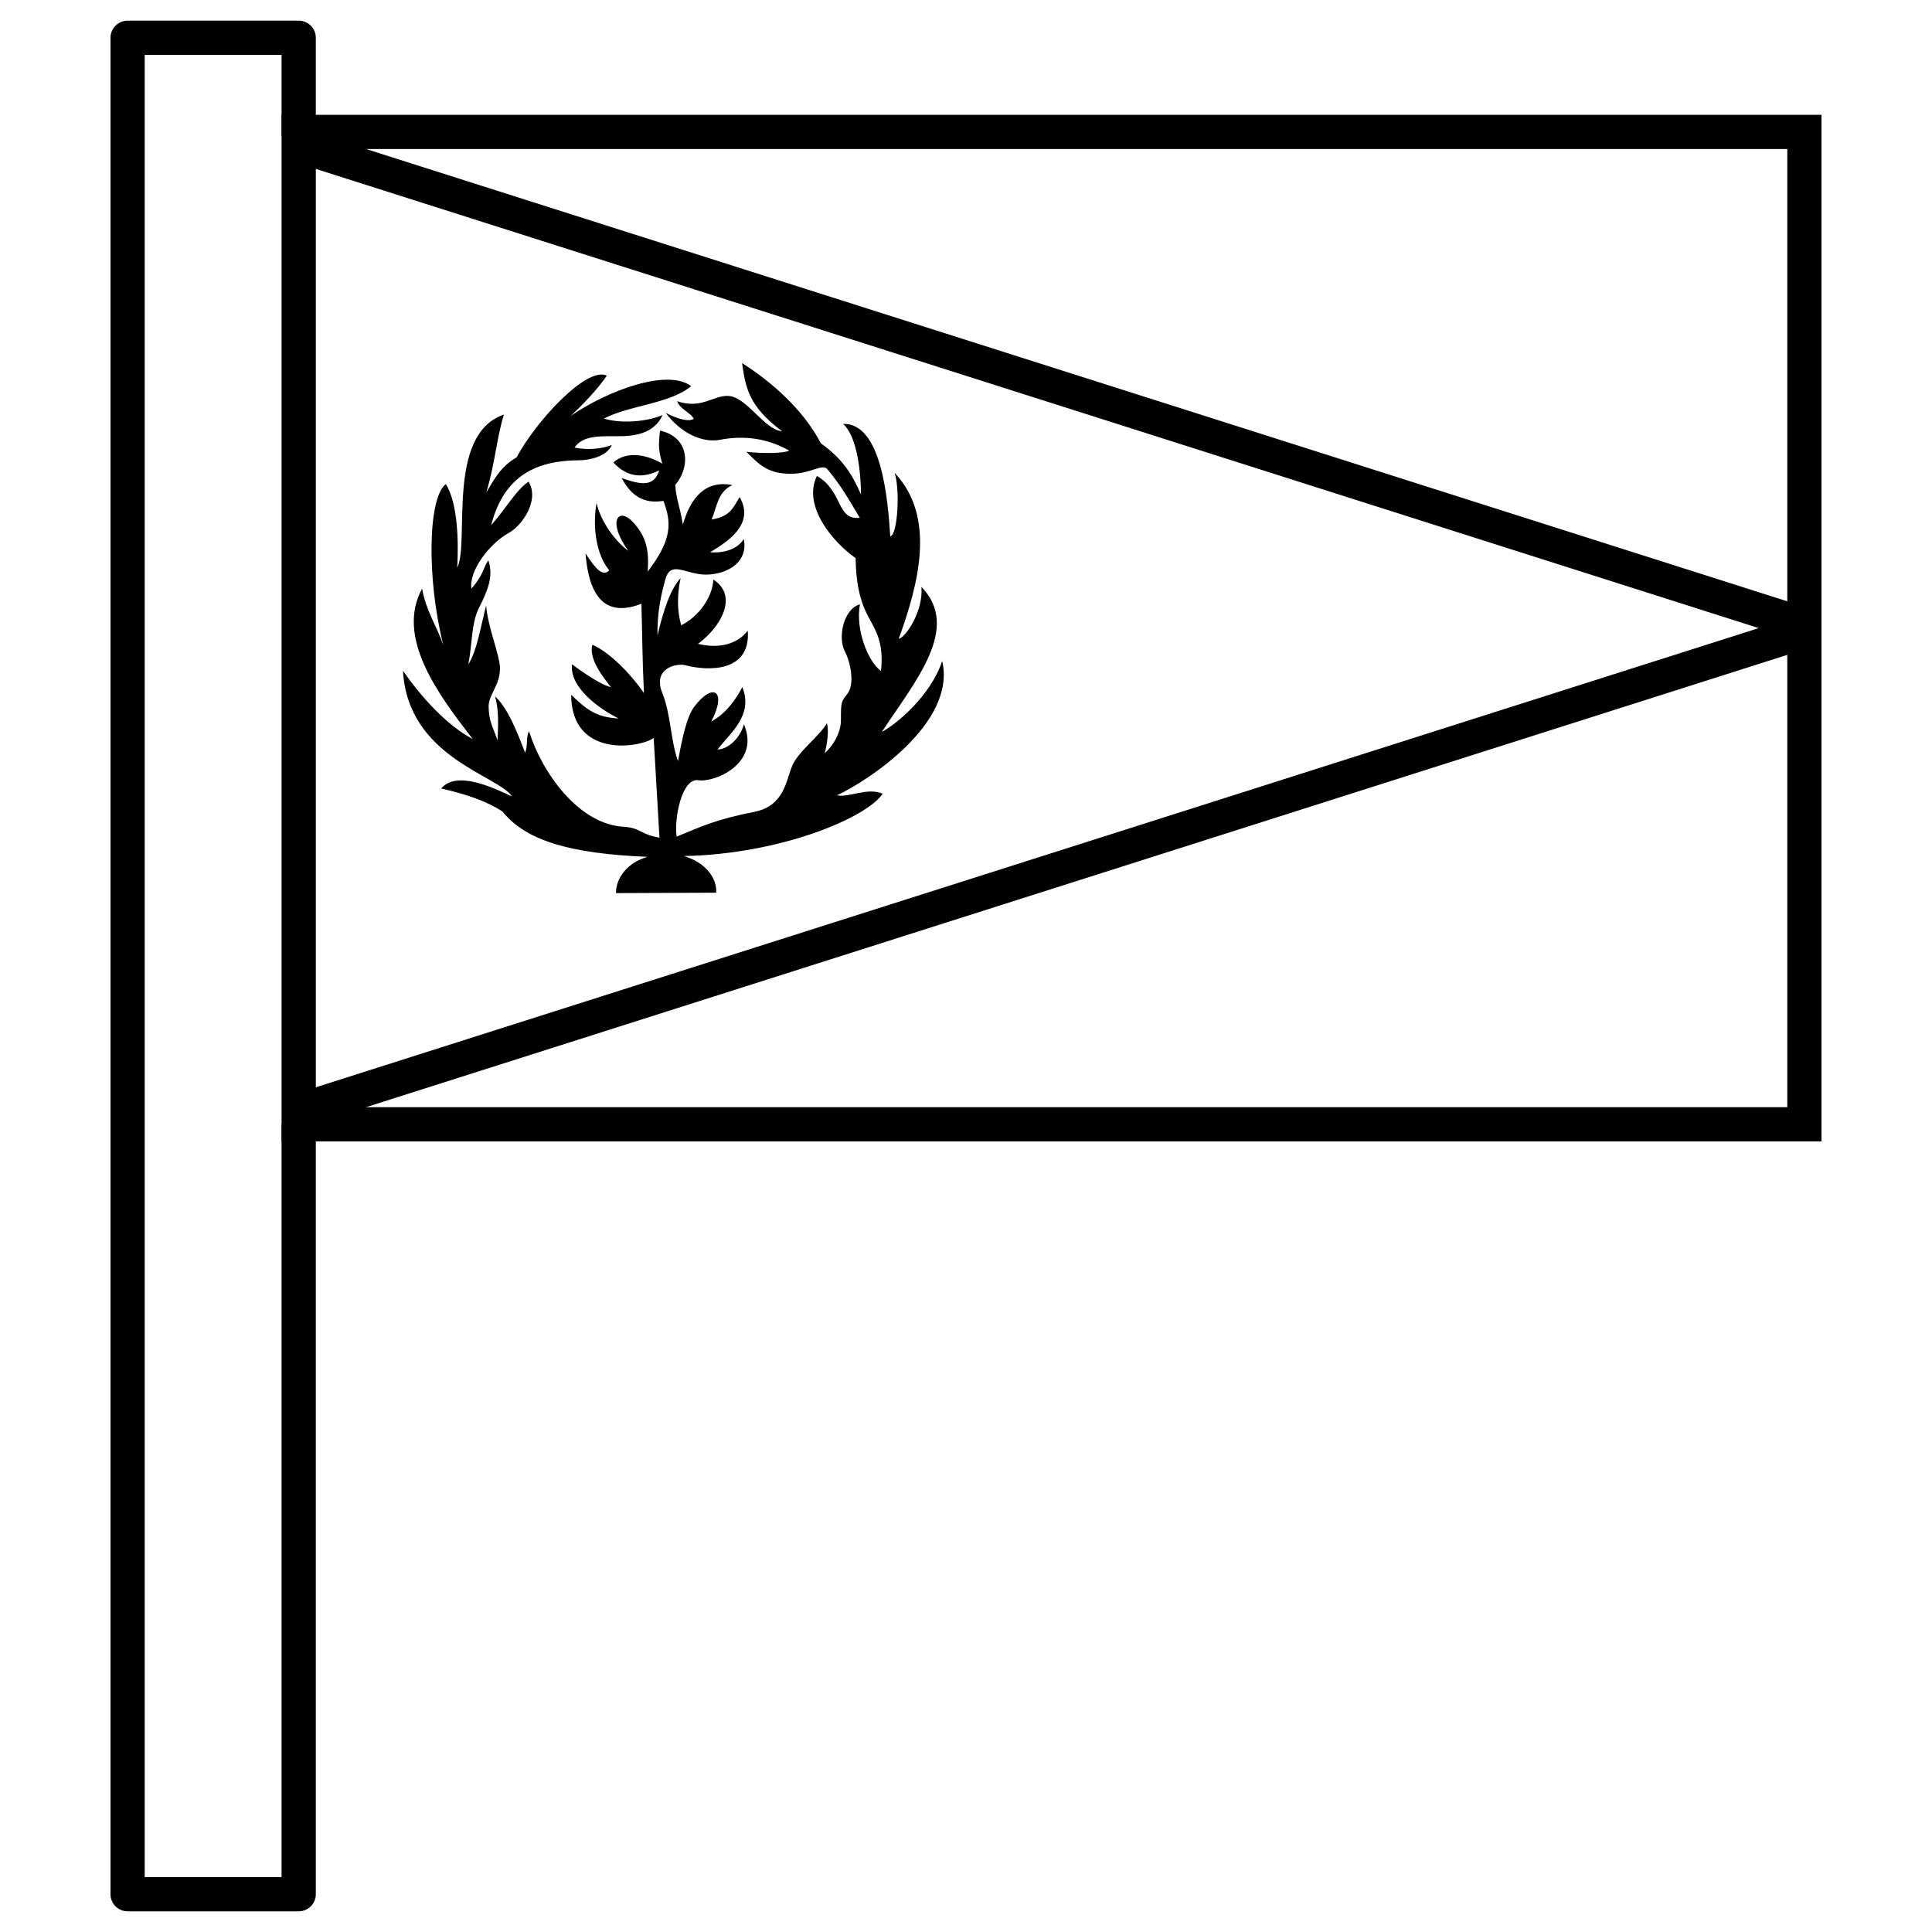
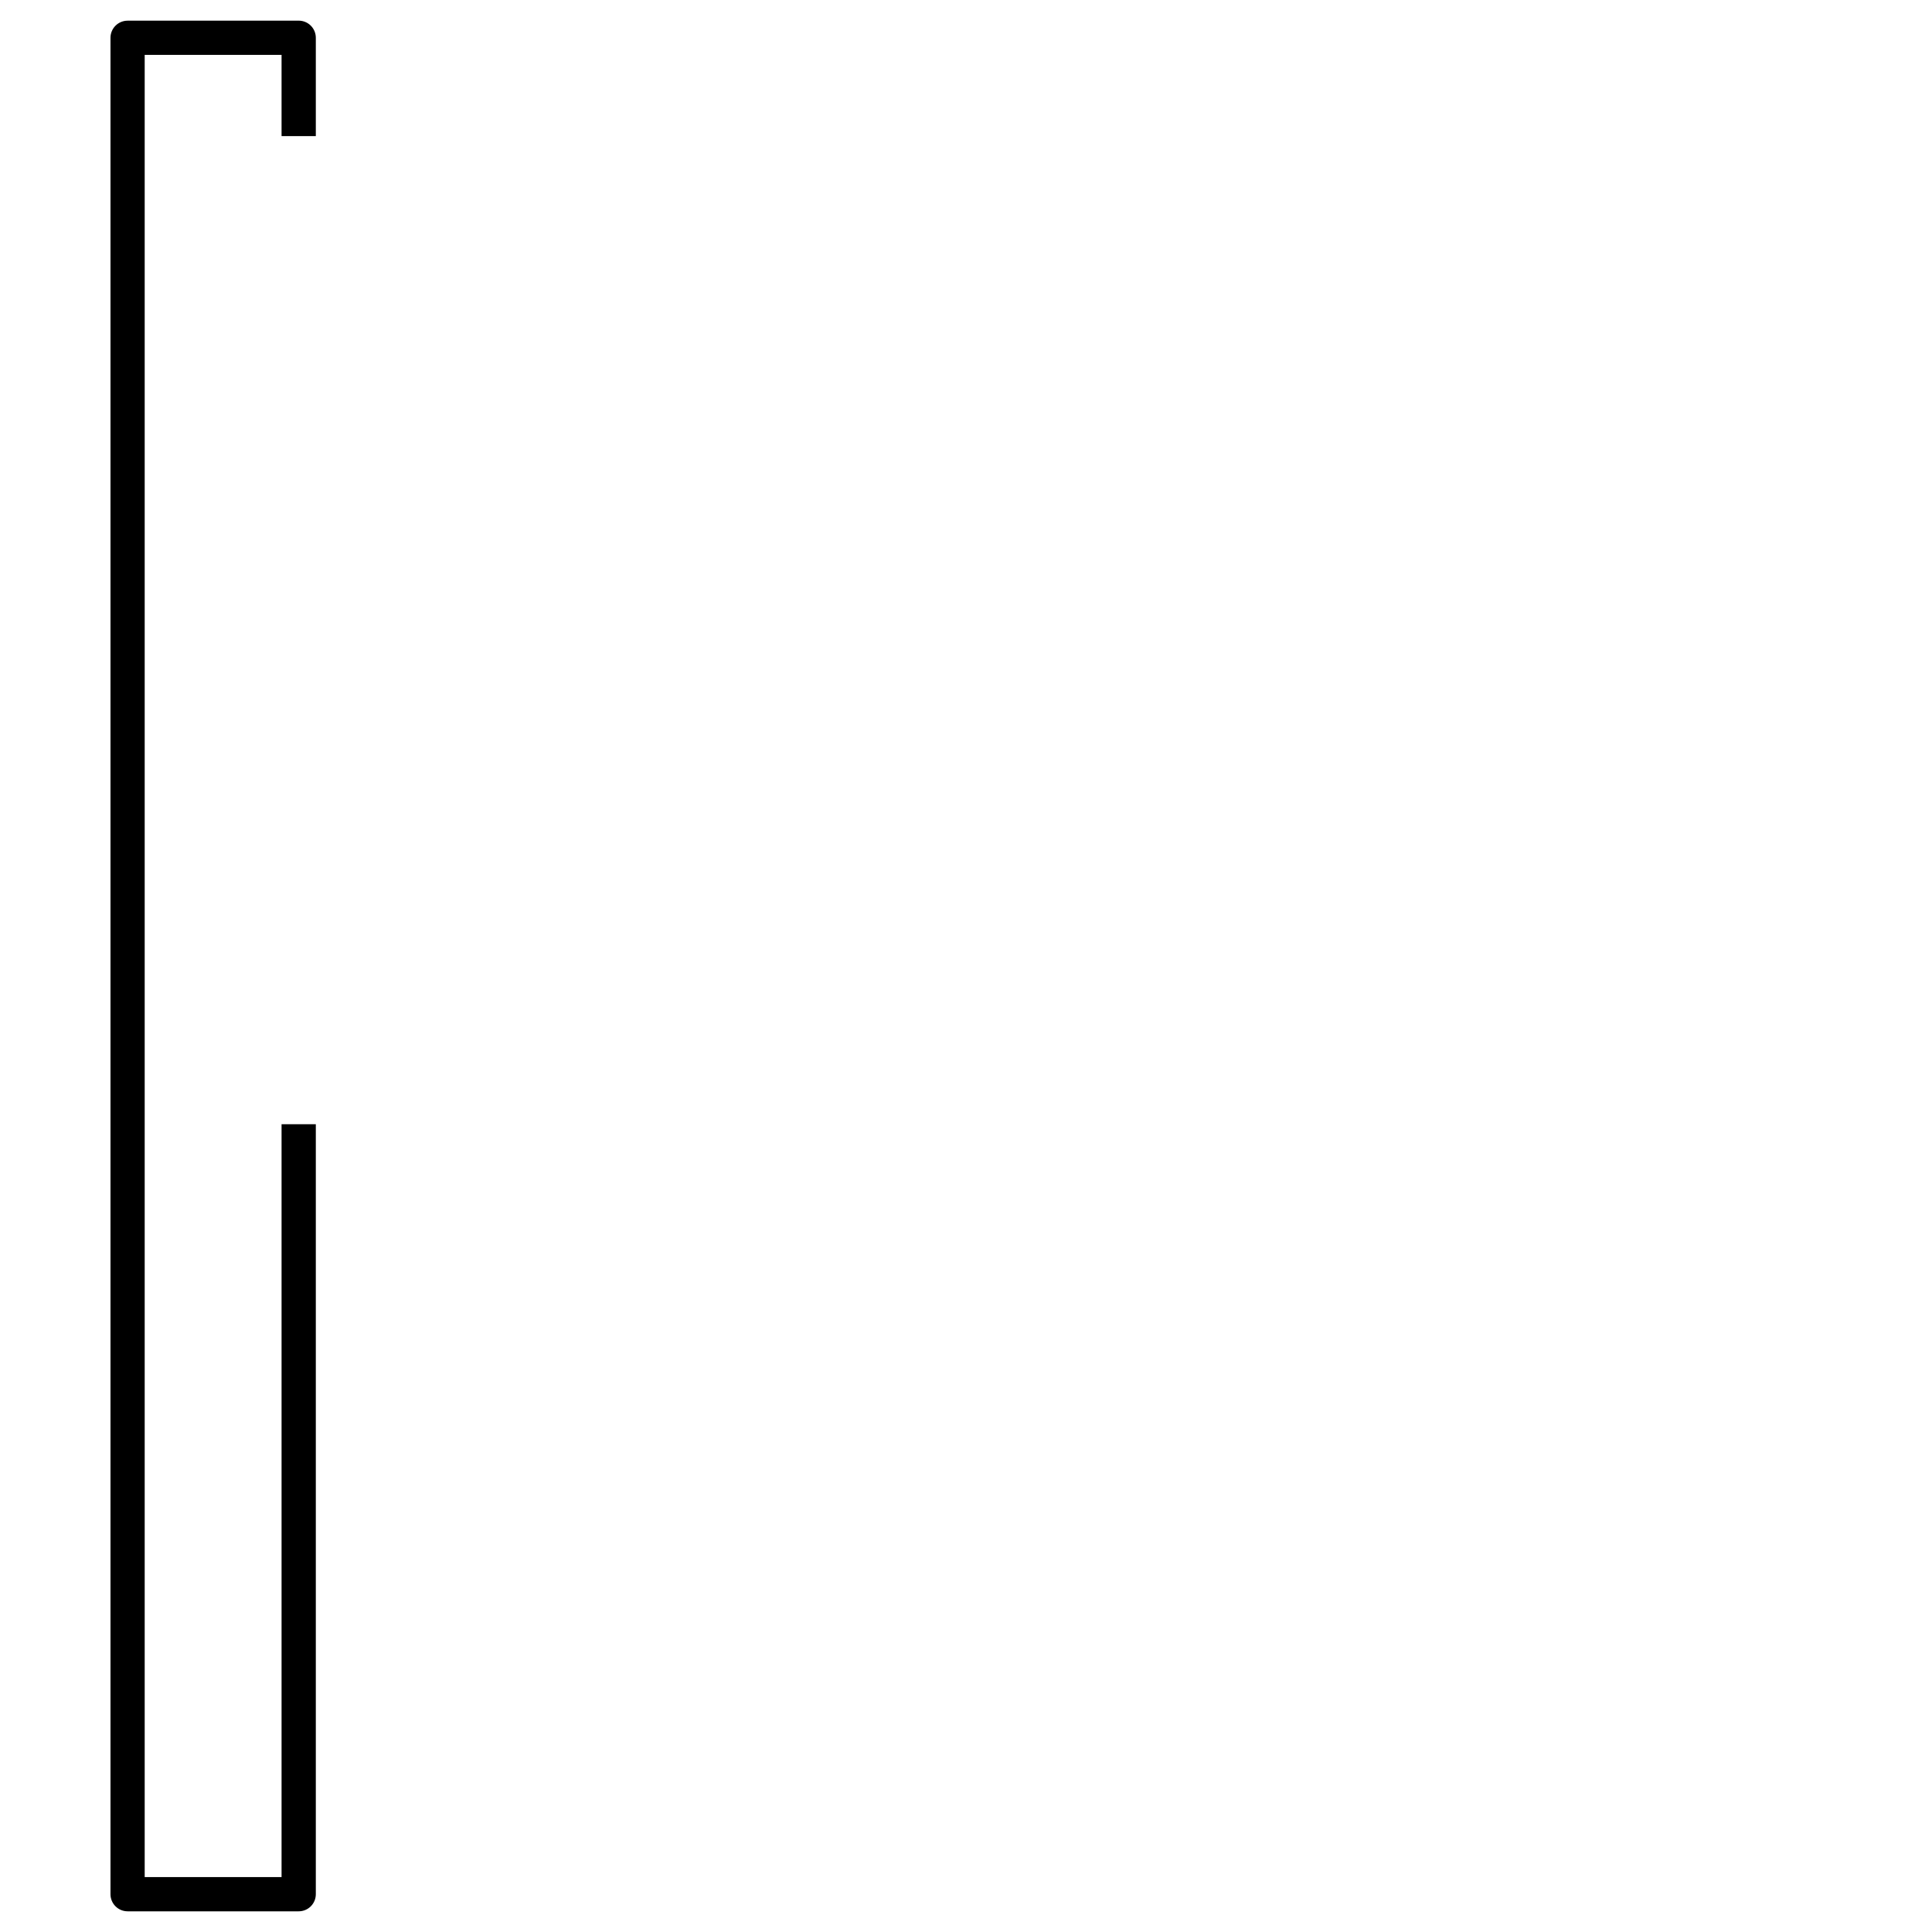
<svg xmlns="http://www.w3.org/2000/svg" fill="#000000" width="800px" height="800px" version="1.1" viewBox="144 144 512 512">
  <g>
-     <path d="m315.66 371.06c-5.394 1.488-8.484 5.672-8.406 9.621l26.547-0.105c0.238-4.242-3.25-8.164-8.566-9.711 25.992-0.535 48.574-10.273 52.676-16.52-4.059-1.762-8.754 1.074-12.102 0.422 7.945-3.672 31.754-19.082 27.883-35.602-3.008 9.176-12.125 16.77-16.004 18.805 8.895-13.504 21.039-27.562 10.5-38.449 0.531 6.309-4.008 13.254-6.016 13.777 5.16-14.27 10.082-32.184-1.098-43.992 1.469 4.269 0.875 16.309-1.145 16.852-0.621-9.703-2.277-30.109-12.496-29.82 3.246 2.891 4.664 10.773 4.738 18.738-2.328-5.457-4.977-9.562-10.637-13.594-4.578-8.781-12.727-16.059-20.875-21.27 0.914 6.391 1.672 11.434 10.598 18.066-4.652-0.289-9.305-9.109-14.277-9.355-3.957-0.191-7.059 3.586-13.523 1.41 0.715 2.133 3.731 3.078 4.367 4.656-1.383 0.957-4.672-0.148-7.402-1.574 3.758 5.121 9.582 8.133 14.527 7.113 5.879-1.129 12.184-0.531 18.199 2.891-1.535 0.789-7.516 0.785-11.352 0.305 3.488 3.531 5.824 5.871 11.891 5.832 5.414-0.039 8.254-2.891 9.645-1.121 3.398 4.023 5.684 8.047 8.523 12.785-6.277 0.691-4.383-7.098-11.375-11.086-3.926 8.129 4.516 17.766 10.266 21.77 0.078 6.109 0.969 11.223 3.562 15.875 1.746 3.281 4.004 6.637 3.152 14.039-3.441-2.508-6.805-10.961-5.566-17.668-4.309 1.176-5.992 8.75-3.961 12.562 1.516 2.902 2.527 8.457 0.781 10.941-1.703 2.312-1.883 2.055-1.859 7.019 0.062 2.973-1.598 6.484-4.301 8.934 0.562-2.094 1.207-5.695 0.582-7.945-2.137 3.625-7.496 7.375-9.188 11.273-1.656 3.906-2.078 10.672-10.102 12.23-10.32 2.047-13.883 3.836-20.523 6.555-0.738-5.043 1.469-15.562 5.688-14.961 4.117 0.734 16.605-4.301 12.137-14.82-0.883 3.316-3.824 6.551-7.008 6.695 3.438-4.461 9.57-9.078 6.586-16.551-1.66 3.176-4.273 6.988-8.234 9.133 4.246-8.137 0.492-10.57-4.547-3.871-1.906 2.586-3.055 7.766-4.266 14.348-1.98-5.352-1.848-12.398-4.195-18.117-2.453-6.188 3.254-7.82 5.938-7.324 6.574 1.754 17.562 1.754 16.746-9.105-2.84 3.672-7.82 4.809-13.195 3.484 6.039-4.41 10.809-12.703 4.078-17.035-0.223 4.594-3.777 9.742-8.523 12.113-1.109-3.875-1.109-7.988-0.16-12.496-2.648 2.789-4.586 8.59-6.125 15.188-0.117-6.519 1.117-11.219 2.031-14.727 1.387-5.125 4.832-1.789 10.109-1.41 5.082 0.289 12.074-2.519 10.738-9.41-1.734 2.727-5.297 3.785-8.934 3.5 4.379-2.652 12.012-7.367 7.828-14.621-1.758 2.746-2.328 5.098-7.418 5.941 1.332-3.066 1.555-7.398 5.504-9.117-7.047-1.402-11.078 3.223-13.129 10.461-0.832-5.019-1.82-6.871-2.019-10.543 3.809-4.231 4.207-12.504-4.039-14.355-0.488 4.269-0.344 5.285 0.594 8.762-3.871-2.301-9.324-3.566-12.957-0.316 2.461 2.656 6.269 4.992 12.141 2.098-1.387 4.535-4.992 3.762-9.949 2.031 3.027 5.691 6.852 6.699 11.07 6.047 2.207 5.824 2.305 10.25-4.148 18.73 0.297-5.269-0.074-9.195-4.262-13.457-3.59-3.516-6.504 0.152-0.898 7.965-3.402-2.504-7.254-7.59-8.41-12.672-1.121 6.281-0.113 13.684 3.363 17.832-1.645 1.758-3.516-0.188-6.281-4.484 1.047 13.758 6.914 16.414 14.805 13.348 0.223 7.551 0.223 14.543 0.672 23.664-4.598-6.617-10.43-11.551-13.684-12.785-1.008 3.699 2.805 8.523 4.934 11.215-3.254-0.672-10.32-6.055-10.32-6.055-0.711 6.133 7.215 11.812 12.336 14.355-6.019-0.266-8.676-2.543-12.562-6.281 0.074 17.012 18.43 14.055 21.871 11.441 0.449 8.375 1.09 18.055 1.535 26.43-5.188-0.906-4.781-2.465-9.223-2.875-12.324-0.48-22.098-14.793-25.336-25.32-0.93 1.734-0.191 3.547-1.043 5.676-2-5.168-4.559-11.844-7.984-14.949 0.871 3.012 0.965 6.074 0.66 11.703-1.176-3.648-2.269-4.766-2.352-9.051 0.074-3.289 3.172-5.715 3-10.34-0.125-3.375-3.207-10.695-3.66-16.359-1.492 5.832-2.426 11.977-4.711 15.586 1.137-6.227 0.77-10.523 2.691-14.715 2.219-4.41 4.106-8.352 2.629-12.805-1.418 1.719-0.93 3.281-4.488 7.461-0.773-4.543 4.602-11.816 9.816-14.738 3.68-1.938 8.312-8.867 5.293-13.621-3.457 2.484-5.012 5.84-9.898 11.574 3.484-13.621 12.539-17.188 23.379-17.234 2.398-0.012 7.234-0.879 8.594-4.051-3.055 1.18-6.668 1.328-9.883 0.688 2.34-3.434 7.266-2.988 11.859-3.008 3.602-0.02 9.223-0.504 11.496-5.637-4.394 1.902-11.246 2.301-15.559 0.953 6.859-3.555 17.609-3.938 23.121-8.602-6.281-4.688-22.004 1.094-31.934 7.902 2.773-2.539 7.16-7.039 9.582-10.676-5.43-2.606-19.164 12.613-23.898 21.652-4.492 2.539-6.293 6.516-8.035 9.293 2.394-8.09 2.648-13.965 4.644-20.625-15.406 5.305-9 33.766-12.352 40.574 0.395-7.519 0.074-17.176-3.019-22.156-4.746 3.621-5.129 24.926-0.672 42.664-1.609-4.746-4.644-9.176-5.617-14.953-7.023 12.809 4.117 27.918 13.43 39.855-7.012-3.652-13.945-11.508-18.5-18.094 1.258 22.922 25.195 27.688 28.91 33.32-5.043-2.348-14.688-6.992-18.781-2.125 6.66 1.539 11.977 3.316 16.258 6.121 6.211 7.758 17.977 11.148 38.465 12.004z" />
-     <path d="m218.62 446.48v-272.05h408.09v272.05zm9.078-9.066h389.95v-253.92h-389.95z" />
-     <path d="m225.67 178.61-2.754 8.633 387.16 123.21-387.16 123.21 2.754 8.633 400.71-127.53v-8.633z" fill-rule="evenodd" />
    <path d="m177.82 149.48c-1.207 0-2.359 0.477-3.211 1.328-0.852 0.852-1.332 2.008-1.328 3.211v491.96c-0.004 1.207 0.477 2.359 1.328 3.211 0.852 0.852 2.004 1.328 3.211 1.328h45.34-0.004c1.203 0 2.359-0.477 3.211-1.328 0.852-0.852 1.328-2.004 1.328-3.211v-204.05h-9.078v199.52h-36.273v-482.91h36.273v21.539h9.078v-26.066c0-1.203-0.477-2.359-1.328-3.211-0.852-0.852-2.008-1.328-3.211-1.328h-45.34z" />
  </g>
</svg>